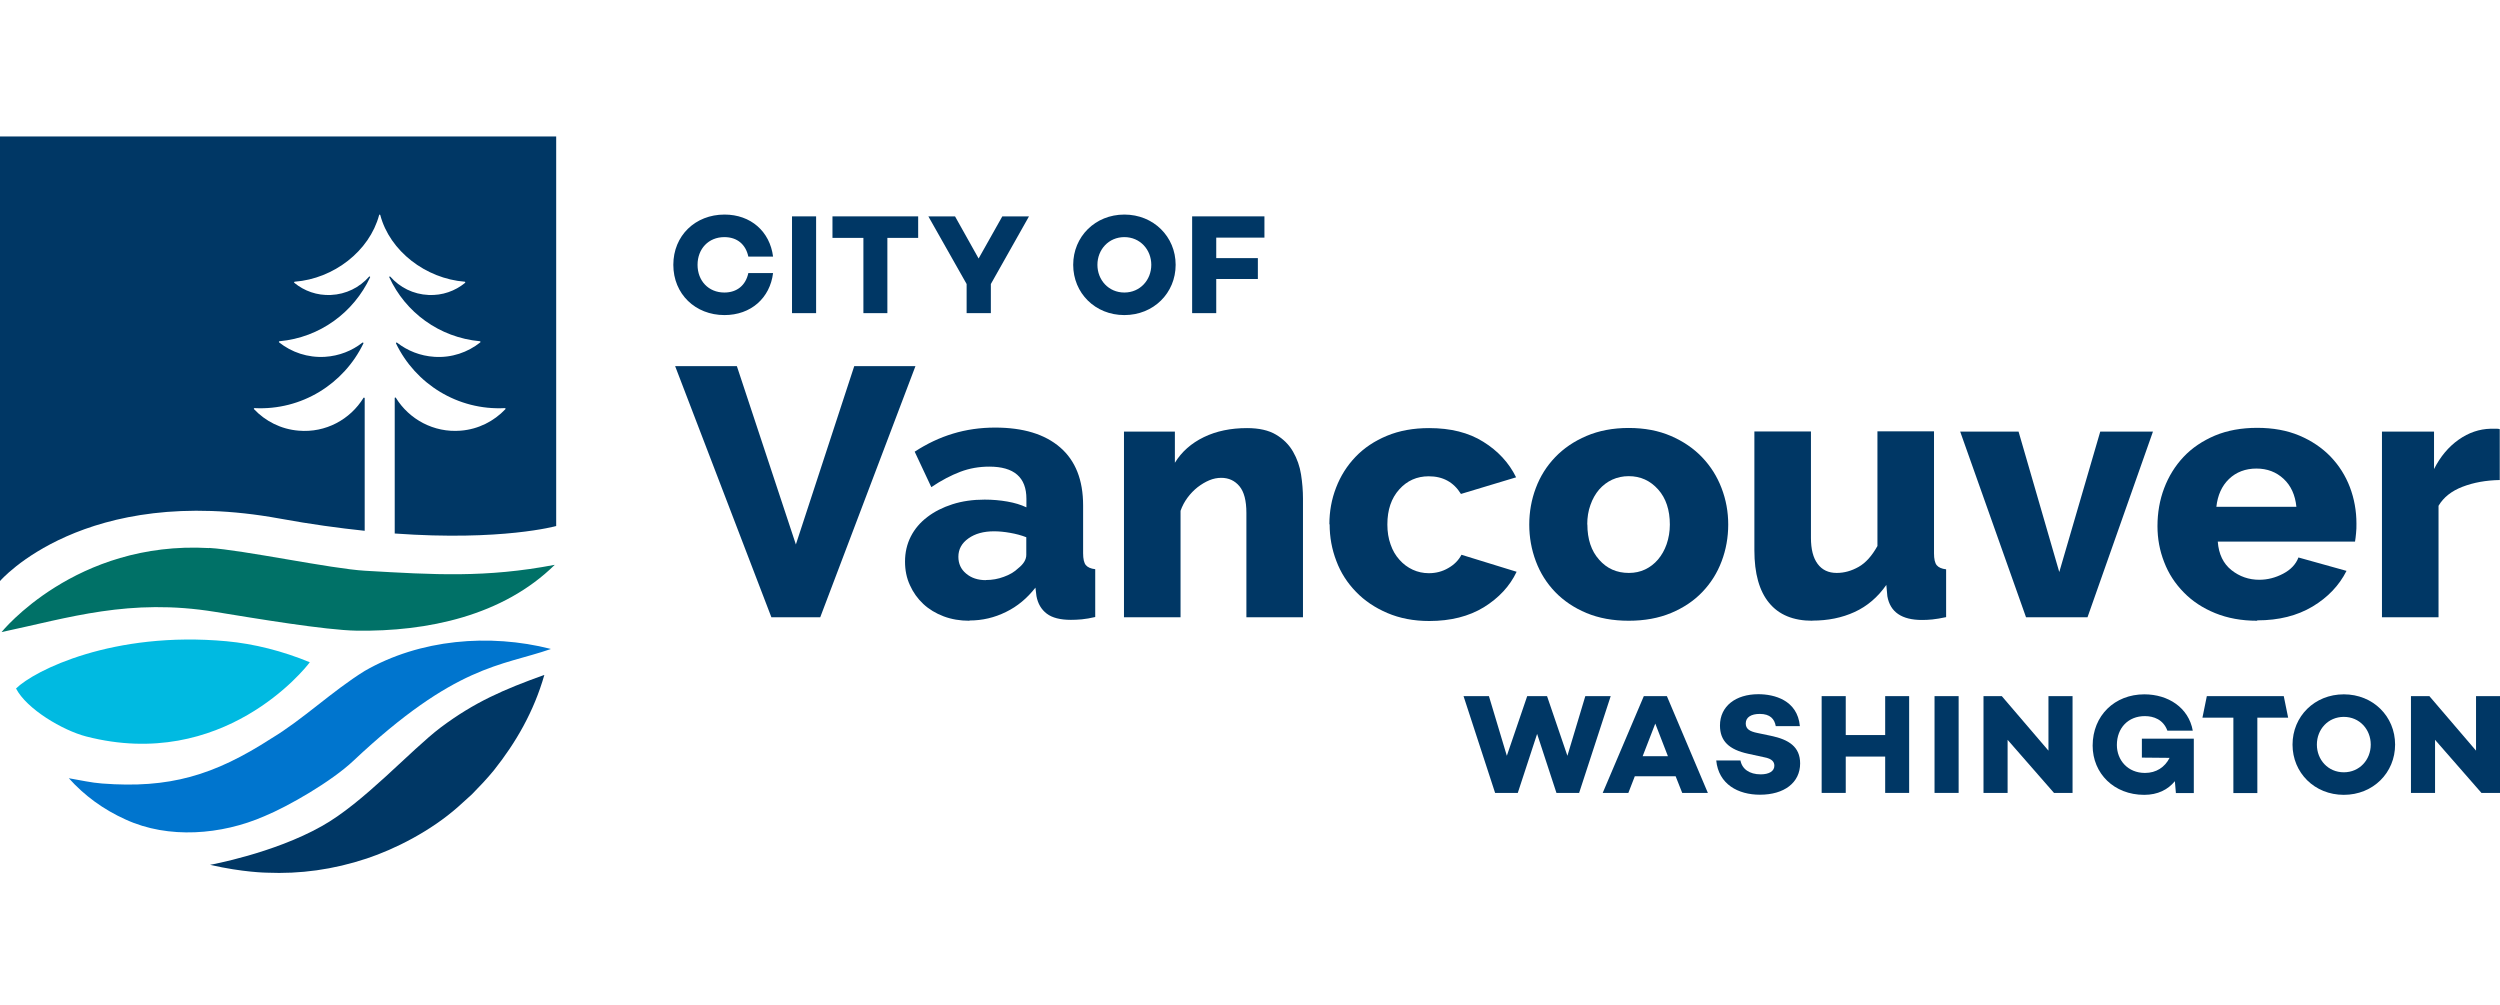
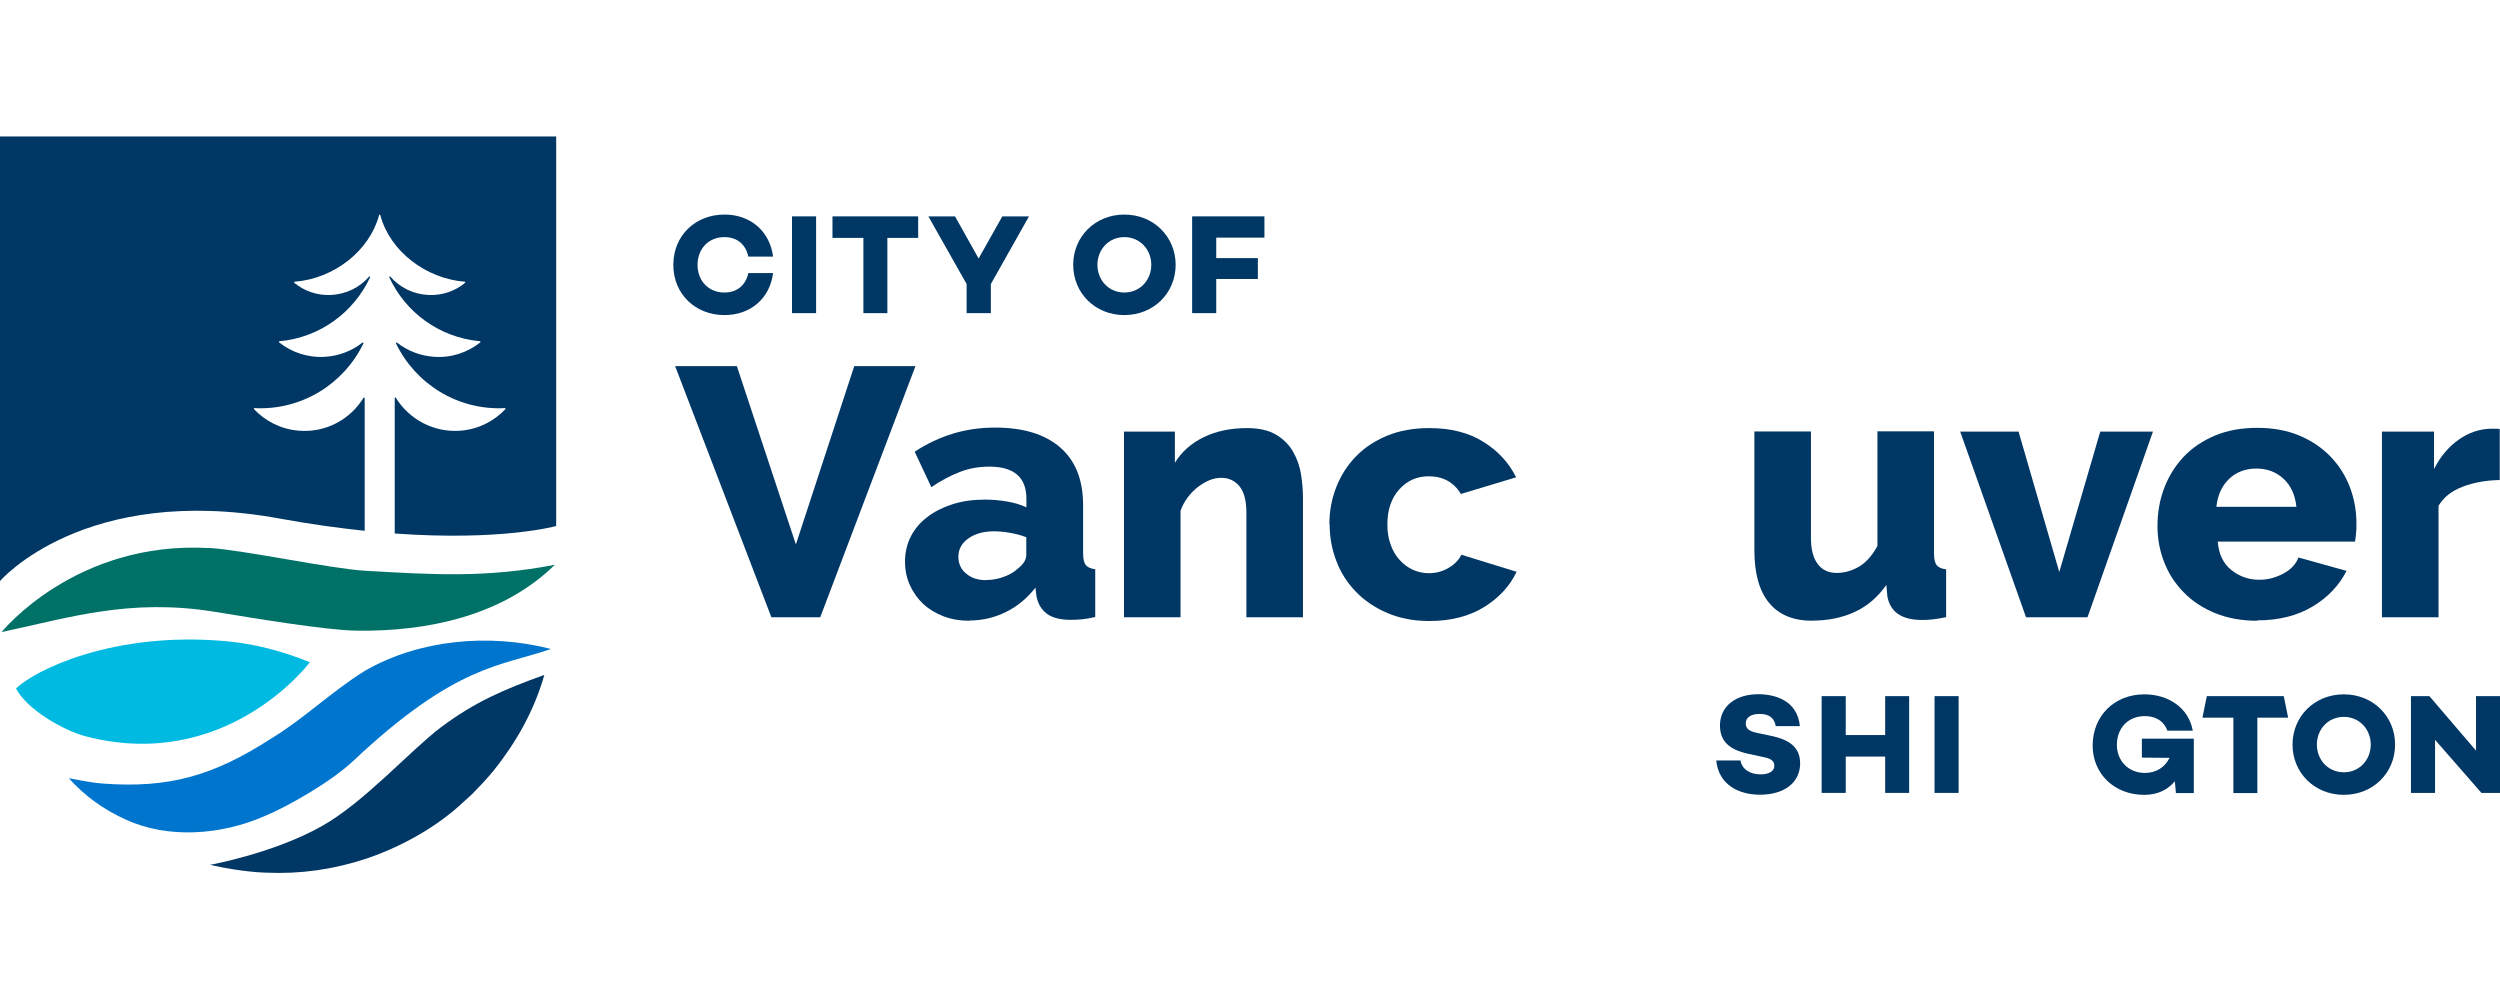
<svg xmlns="http://www.w3.org/2000/svg" id="Layer_1" viewBox="0 0 194 78">
  <defs>
    <style>.cls-1{fill:#003765;}.cls-1,.cls-2,.cls-3,.cls-4{stroke-width:0px;}.cls-2{fill:#0075ce;}.cls-3{fill:#00bae1;}.cls-4{fill:#007167;}</style>
  </defs>
  <path class="cls-1" d="m43.14,10.59H0v34.5s6.52-7.62,21.7-4.85c2.4.44,4.6.74,6.6.95v-10.3s-.06-.07-.09-.02c-1.03,1.68-2.94,2.73-5.03,2.55-1.38-.11-2.59-.74-3.47-1.67-.03-.03,0-.08.04-.08,3.66.19,6.94-1.88,8.45-5.02.02-.05-.03-.09-.08-.06-.8.63-1.8,1.03-2.9,1.1-1.34.08-2.59-.35-3.56-1.12-.03-.03-.02-.08.03-.09,3.16-.29,5.77-2.26,7.03-4.96.02-.05-.04-.09-.08-.05-.73.83-1.78,1.37-2.97,1.42-1.07.05-2.06-.31-2.83-.94-.03-.03-.02-.08.03-.09,3.02-.23,5.8-2.37,6.55-5.17.01-.05.08-.05.09,0,.74,2.8,3.53,4.93,6.55,5.17.04,0,.06.06.03.09-.77.63-1.76.99-2.83.94-1.19-.05-2.24-.59-2.97-1.42-.04-.04-.1,0-.08.05,1.25,2.71,3.87,4.67,7.03,4.96.04,0,.06.06.03.09-.97.77-2.22,1.21-3.56,1.12-1.1-.07-2.09-.47-2.9-1.1-.04-.03-.1.01-.08.06,1.51,3.14,4.79,5.21,8.45,5.02.04,0,.07.05.04.08-.88.93-2.09,1.56-3.47,1.67-2.09.17-4-.88-5.03-2.55-.03-.04-.09-.03-.09.02v10.51c8.32.6,12.53-.58,12.53-.58V10.59Z" />
  <path class="cls-2" d="m42.73,50.37c-3.84,1.33-7.37,1.19-15.32,8.68-1.69,1.59-5.01,3.51-6.9,4.29-3.33,1.45-7.44,1.78-10.75.26-1.74-.78-3.22-1.87-4.42-3.21.89.15,1.74.35,2.58.41,5.22.4,8.68-.62,13.14-3.5,2.46-1.48,4.69-3.65,7.23-5.23,4.3-2.48,9.7-2.92,14.43-1.72h0Z" />
  <path class="cls-4" d="m16.23,42.52c2.6.15,9.48,1.62,12.1,1.77,5.37.31,9.38.56,14.72-.46-4.02,3.96-9.89,5.19-15.38,5.11-2.44-.04-7.84-.95-10.98-1.46-6.64-1.08-11.33.46-16.57,1.57,0,0,5.72-7.11,16.1-6.52Z" />
  <path class="cls-3" d="m1.24,53.43c1.42-1.4,7.54-4.48,16.34-3.67,2.15.2,4.35.76,6.46,1.63-.36.51-6.76,8.49-17.35,5.76-1.82-.47-4.63-2.13-5.45-3.73h0Z" />
  <path class="cls-1" d="m42.22,52.38c-3.14,1.13-5.39,2.1-8.02,4.07-2.33,1.76-6,5.87-9.25,7.67-3.75,2.11-8.65,2.99-8.65,2.99,2.55.59,4.4.61,4.4.61,2.58.11,5.14-.23,7.76-1.1,2.17-.72,4.96-2.12,7.1-4.02.23-.21.84-.76,1.06-.96.59-.6,1.18-1.22,1.71-1.87,1.71-2.15,3.1-4.56,3.91-7.39h-.02Z" />
  <path class="cls-1" d="m58.07,21.19h1.92c-.24,1.94-1.72,3.26-3.77,3.26-2.26,0-3.97-1.63-3.97-3.9s1.71-3.9,3.97-3.9c2.04,0,3.52,1.31,3.77,3.26h-1.92c-.2-.94-.86-1.51-1.86-1.51-1.23,0-2.08.91-2.08,2.15s.85,2.15,2.08,2.15c.99,0,1.66-.57,1.86-1.51Z" />
  <path class="cls-1" d="m63.33,16.79v7.51h-1.87v-7.51h1.87Z" />
  <path class="cls-1" d="m71.26,18.46h-2.4v5.84h-1.86v-5.84h-2.4v-1.67h6.65v1.67Z" />
  <path class="cls-1" d="m79.85,16.79l-2.96,5.25v2.26h-1.88v-2.26l-2.97-5.25h2.07l1.83,3.27,1.84-3.27h2.07Z" />
  <path class="cls-1" d="m91.23,20.55c0,2.19-1.71,3.9-3.98,3.9s-3.97-1.71-3.97-3.9,1.71-3.9,3.97-3.9,3.98,1.71,3.98,3.9Zm-1.89,0c0-1.18-.87-2.15-2.09-2.15s-2.09.97-2.09,2.15.87,2.15,2.09,2.15,2.09-.97,2.09-2.15Z" />
  <path class="cls-1" d="m94.38,18.44v1.59h3.23v1.62h-3.23v2.65h-1.87v-7.51h5.61v1.65h-3.74Z" />
-   <path class="cls-1" d="m124.99,54.02l-2.45,7.51h-1.76l-1.5-4.58-1.5,4.58h-1.76l-2.45-7.51h1.97l1.39,4.63,1.58-4.63h1.54l1.58,4.63,1.39-4.63h1.97Z" />
-   <path class="cls-1" d="m130.04,60.24h-3.18l-.5,1.29h-1.99l3.19-7.51h1.79l3.18,7.51h-1.99l-.51-1.29Zm-.61-1.56l-.98-2.53-.98,2.53h1.96Z" />
  <path class="cls-1" d="m139.68,56.35h-1.88c-.1-.56-.44-.95-1.24-.95-.66,0-1.09.25-1.09.74,0,.43.31.62.91.74l1.05.22c1.38.29,2.26.85,2.26,2.14,0,1.5-1.24,2.43-3.12,2.43-1.69,0-3.21-.81-3.39-2.66h1.88c.12.66.69,1.08,1.57,1.08.66,0,1.06-.25,1.06-.67,0-.27-.14-.54-.8-.66l-1.24-.27c-1.48-.32-2.18-.99-2.18-2.19,0-1.5,1.22-2.43,2.98-2.43,1.22,0,3.03.45,3.22,2.47Z" />
  <path class="cls-1" d="m148.15,54.02v7.51h-1.86v-2.82h-3.06v2.82h-1.87v-7.51h1.87v3.02h3.06v-3.02h1.86Z" />
  <path class="cls-1" d="m151.99,54.02v7.51h-1.87v-7.51h1.87Z" />
-   <path class="cls-1" d="m160.83,54.02v7.51h-1.44l-3.6-4.12v4.12h-1.87v-7.51h1.42l3.62,4.23v-4.23h1.86Z" />
  <path class="cls-1" d="m170.24,57.32v4.22h-1.39l-.08-.92c-.54.66-1.33,1.06-2.38,1.06-2.35,0-4-1.67-4-3.82,0-2.34,1.72-3.98,4.01-3.98,1.85,0,3.44,1.03,3.76,2.82h-1.97c-.32-.87-1.07-1.13-1.75-1.13-1.29,0-2.17.92-2.17,2.24,0,1.18.85,2.17,2.18,2.17.87,0,1.54-.44,1.91-1.17l-2.15-.02v-1.47h4.02Z" />
  <path class="cls-1" d="m177.57,55.69h-2.4v5.85h-1.86v-5.85h-2.4l.34-1.67h5.97l.34,1.67Z" />
  <path class="cls-1" d="m185.86,57.78c0,2.19-1.71,3.9-3.98,3.9s-3.98-1.71-3.98-3.9,1.71-3.9,3.98-3.9,3.98,1.71,3.98,3.9Zm-1.89,0c0-1.18-.87-2.15-2.09-2.15s-2.09.97-2.09,2.15.87,2.15,2.09,2.15,2.09-.97,2.09-2.15Z" />
  <path class="cls-1" d="m194,54.02v7.51h-1.44l-3.6-4.12v4.12h-1.87v-7.51h1.43l3.62,4.23v-4.23h1.86Z" />
  <path class="cls-1" d="m57.18,28.41l4.58,13.84,4.53-13.84h4.75l-7.39,19.49h-3.79l-7.47-19.49h4.78Z" />
  <path class="cls-1" d="m75.22,48.17c-.71,0-1.38-.11-1.99-.34-.61-.23-1.14-.55-1.58-.96-.44-.41-.79-.9-1.04-1.46-.26-.56-.38-1.17-.38-1.83,0-.71.15-1.36.45-1.95.3-.59.73-1.09,1.28-1.51.55-.42,1.2-.75,1.95-.99.75-.24,1.58-.36,2.5-.36.6,0,1.19.05,1.76.15.57.1,1.06.25,1.48.45v-.66c0-1.67-.96-2.5-2.88-2.5-.79,0-1.54.13-2.25.4-.71.27-1.46.66-2.25,1.19l-1.29-2.75c.95-.62,1.94-1.09,2.97-1.4,1.02-.31,2.11-.47,3.27-.47,2.18,0,3.86.51,5.05,1.54,1.19,1.03,1.78,2.53,1.78,4.5v3.71c0,.44.07.75.21.92.14.17.38.28.73.32v3.71c-.38.09-.73.15-1.04.18-.31.03-.6.04-.85.04-.82,0-1.45-.16-1.87-.48-.42-.32-.69-.77-.8-1.36l-.08-.66c-.64.82-1.4,1.46-2.29,1.89-.89.44-1.83.66-2.81.66Zm1.29-3.16c.48,0,.94-.08,1.39-.25.45-.16.82-.38,1.11-.66.42-.33.63-.68.63-1.04v-1.37c-.38-.15-.8-.26-1.25-.34s-.86-.12-1.25-.12c-.81,0-1.47.18-1.99.55-.52.37-.78.84-.78,1.43,0,.53.2.97.6,1.3.4.34.91.51,1.54.51Z" />
  <path class="cls-1" d="m101.11,47.9h-4.39v-8.1c0-.95-.18-1.64-.54-2.07-.36-.43-.83-.65-1.41-.65-.31,0-.62.06-.93.19-.31.13-.61.31-.91.54-.29.23-.55.5-.78.81-.23.31-.41.65-.54,1.02v8.26h-4.39v-14.41h3.95v2.42c.53-.86,1.28-1.52,2.25-1.99.97-.47,2.09-.7,3.35-.7.93,0,1.68.17,2.25.51.57.34,1.01.78,1.32,1.32.31.54.52,1.13.62,1.77s.15,1.26.15,1.87v9.22Z" />
  <path class="cls-1" d="m103.16,40.68c0-.99.17-1.94.52-2.84.35-.91.85-1.7,1.51-2.39.66-.69,1.47-1.23,2.43-1.63.96-.4,2.05-.6,3.28-.6,1.67,0,3.07.35,4.2,1.06,1.13.7,1.99,1.62,2.55,2.76l-4.28,1.29c-.57-.92-1.4-1.37-2.5-1.37-.92,0-1.68.34-2.29,1.02-.61.68-.92,1.58-.92,2.72,0,.57.08,1.08.25,1.55.16.47.39.86.69,1.19.29.33.64.59,1.03.77.39.18.81.27,1.25.27.55,0,1.05-.13,1.51-.4.46-.26.8-.61,1.02-1.03l4.28,1.32c-.53,1.12-1.38,2.03-2.54,2.75-1.16.71-2.58,1.07-4.24,1.07-1.21,0-2.29-.21-3.25-.62-.96-.41-1.78-.96-2.44-1.65-.67-.69-1.18-1.48-1.52-2.39-.35-.91-.52-1.85-.52-2.84Z" />
-   <path class="cls-1" d="m126.39,48.17c-1.23,0-2.32-.2-3.28-.6-.96-.4-1.77-.95-2.43-1.63-.66-.69-1.16-1.48-1.5-2.39-.34-.91-.51-1.85-.51-2.84s.17-1.94.51-2.84c.34-.91.84-1.7,1.5-2.39.66-.69,1.47-1.24,2.43-1.65.96-.41,2.05-.62,3.28-.62s2.32.21,3.27.62c.95.41,1.76.96,2.42,1.65.66.69,1.16,1.48,1.51,2.39.35.91.52,1.85.52,2.84s-.17,1.94-.51,2.84c-.34.91-.84,1.7-1.5,2.39s-1.47,1.23-2.43,1.63c-.96.4-2.06.6-3.28.6Zm-3.21-7.47c0,1.13.3,2.05.91,2.73.6.69,1.37,1.03,2.31,1.03.46,0,.88-.09,1.26-.27.38-.18.72-.44,1-.77.28-.33.51-.73.67-1.19.16-.47.25-.97.25-1.52,0-1.13-.3-2.05-.91-2.73s-1.36-1.03-2.28-1.03c-.46,0-.88.09-1.28.27-.39.18-.73.44-1.02.77-.28.33-.51.73-.67,1.19-.17.47-.25.97-.25,1.52Z" />
  <path class="cls-1" d="m140.64,48.17c-1.48,0-2.6-.46-3.36-1.39-.76-.92-1.14-2.28-1.14-4.08v-9.22h4.39v8.26c0,.88.17,1.55.52,2.02.35.47.84.7,1.48.7.59,0,1.15-.16,1.7-.47.55-.31,1.03-.85,1.46-1.62v-8.9h4.39v9.47c0,.44.07.75.21.92.14.17.38.28.73.32v3.71c-.42.09-.78.15-1.07.18-.29.03-.56.04-.8.04-1.57,0-2.47-.61-2.69-1.84l-.08-.88c-.66.95-1.48,1.65-2.46,2.1-.98.45-2.07.67-3.28.67Z" />
  <path class="cls-1" d="m157.22,47.9l-5.11-14.41h4.53l3.16,10.9,3.18-10.9h4.09l-5.08,14.41h-4.78Z" />
  <path class="cls-1" d="m175.15,48.17c-1.21,0-2.29-.2-3.25-.59-.96-.39-1.78-.93-2.44-1.61-.67-.68-1.18-1.46-1.52-2.35-.35-.89-.52-1.82-.52-2.79,0-1.04.17-2.03.52-2.95.35-.92.85-1.73,1.51-2.43.66-.7,1.47-1.24,2.43-1.65.96-.4,2.05-.6,3.28-.6s2.32.2,3.27.6c.95.4,1.76.95,2.42,1.63.66.69,1.16,1.48,1.5,2.37.34.9.51,1.84.51,2.83,0,.26,0,.51-.03.75-.02.25-.05.46-.08.65h-10.65c.07.97.43,1.71,1.06,2.21.63.5,1.35.75,2.16.75.64,0,1.26-.16,1.85-.47.59-.31.99-.73,1.19-1.26l3.73,1.04c-.57,1.13-1.45,2.06-2.64,2.77-1.19.71-2.62,1.07-4.28,1.07Zm3.05-8.84c-.09-.91-.42-1.64-.99-2.17-.57-.53-1.27-.8-2.11-.8s-1.57.27-2.13.81c-.56.54-.88,1.26-.98,2.16h6.21Z" />
  <path class="cls-1" d="m193.98,37.25c-1.06.02-2.02.19-2.88.52-.86.33-1.48.82-1.87,1.48v8.65h-4.39v-14.41h4.04v2.91c.49-.97,1.13-1.73,1.91-2.28.78-.55,1.61-.83,2.48-.85h.44c.09,0,.18,0,.27.03v3.95Z" />
</svg>